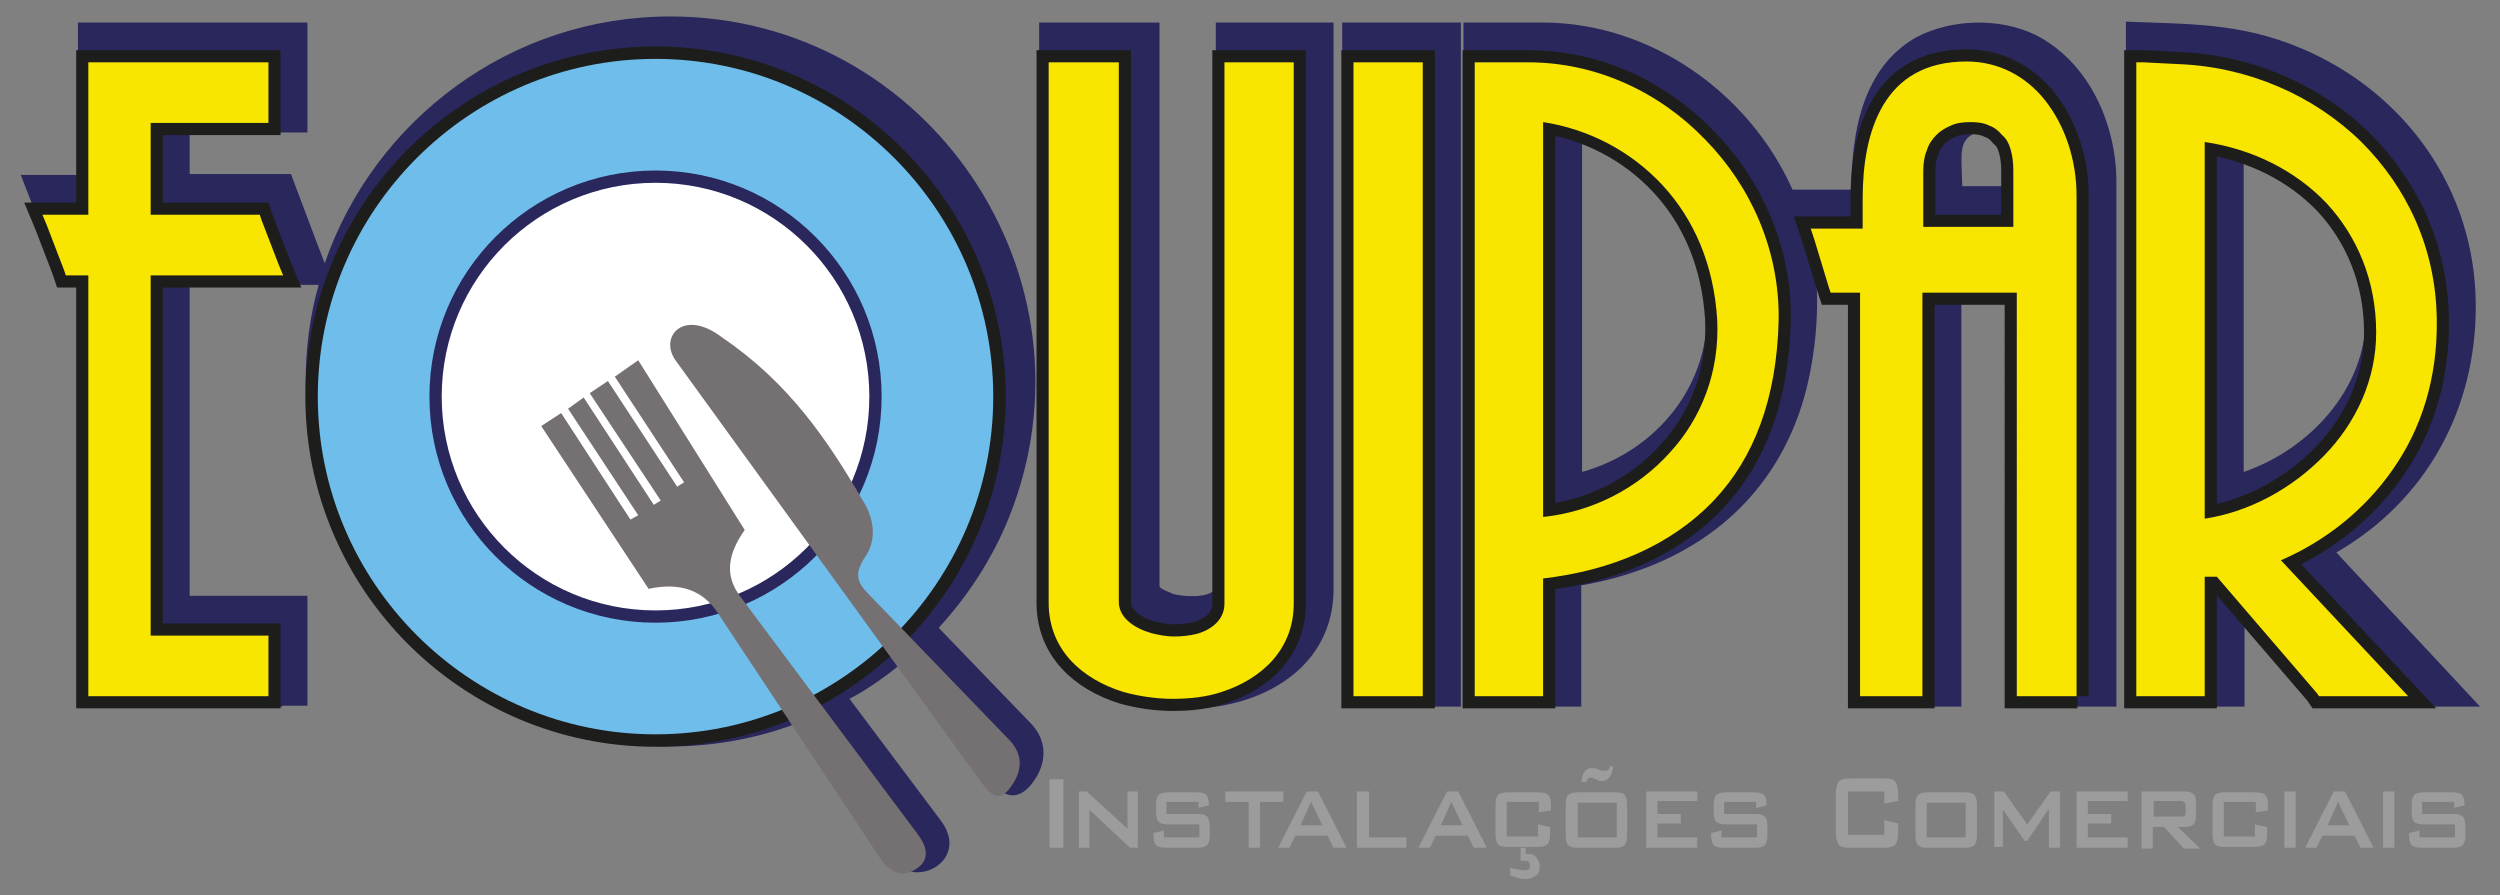
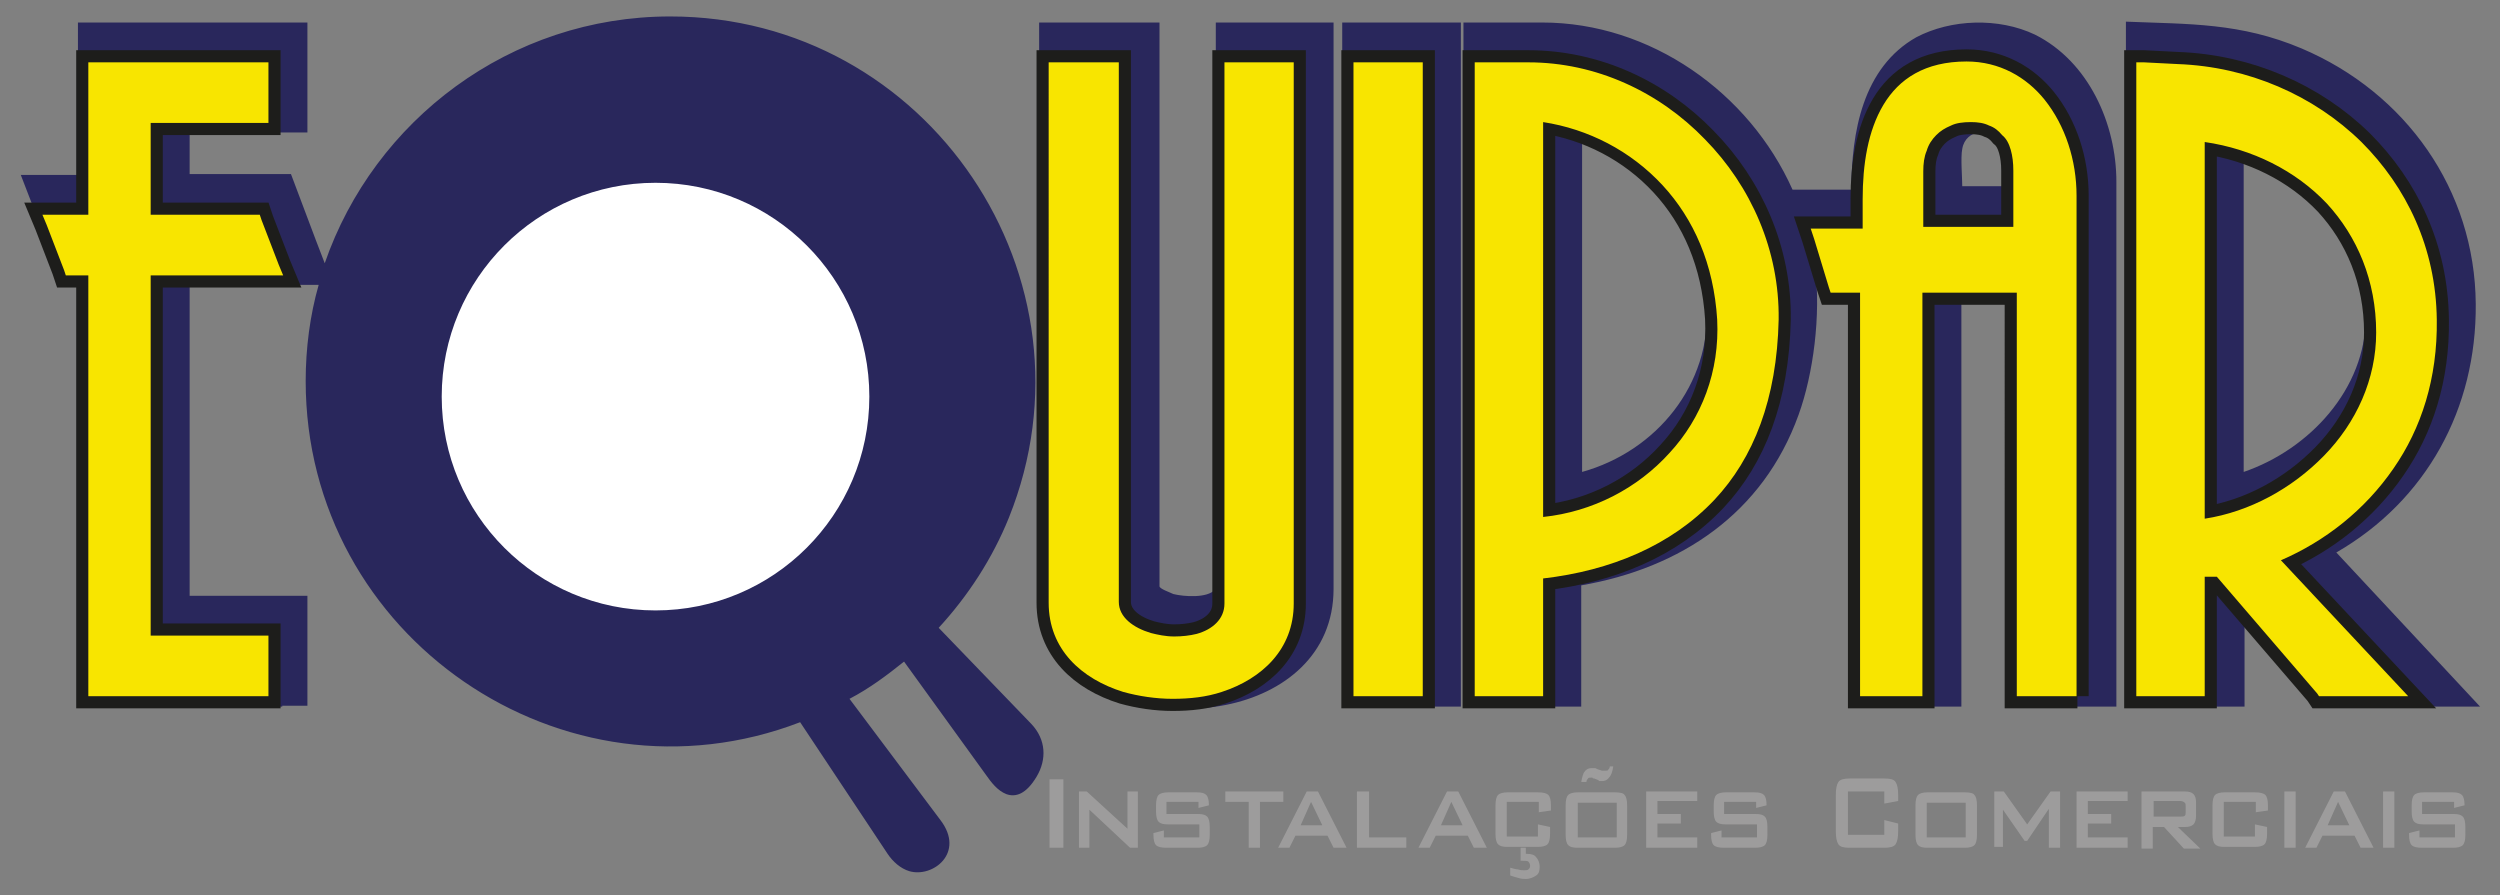
<svg xmlns="http://www.w3.org/2000/svg" version="1.1" id="Camada_1" x="0px" y="0px" viewBox="0 0 288.7 103.4" style="enable-background:new 0 0 288.7 103.4;" xml:space="preserve">
  <rect x="0" y="0" width="288.7" height="103.4" fill="#808080" stroke="none" />
  <style type="text/css">
	.st0{fill:#29275C;}
	.st1{fill-rule:evenodd;clip-rule:evenodd;fill:#9D9C9C;}
	.st2{fill:none;stroke:#1D1D1B;stroke-width:2.873;stroke-miterlimit:22.926;}
	.st3{fill-rule:evenodd;clip-rule:evenodd;fill:#6EBDEA;}
	.st4{fill-rule:evenodd;clip-rule:evenodd;fill:#FFFFFF;}
	.st5{fill:none;stroke:#29275C;stroke-width:1.417;stroke-miterlimit:22.926;}
	.st6{fill-rule:evenodd;clip-rule:evenodd;fill:#757072;}
	.st7{fill:none;stroke:#1D1D1B;stroke-width:2.801;stroke-miterlimit:22.926;}
	.st8{fill:#F8E500;}
</style>
  <g>
    <path class="st0" d="M154,5.5v62.5c0,15.2-22.9,17.9-31.1,8c-1.8-2.2-2.9-4.9-2.9-8.2V2.6h13.9v65.1c0,0.3,1.2,0.7,1.6,0.9   c1.2,0.3,3.9,0.5,4.8-0.5c0,0,0.1-0.1,0.1-0.2V2.6H154V5.5z M165.9,81.6H155v-79h13.7v79H165.9z M182.7,54.5   c8.6-2.4,14.9-10.1,14.4-19.2c-0.5-9.1-5.8-16.5-14.4-19.3V54.5z M231.3,21.5c0-1.1,0.2-4-0.2-5.1l-0.4-0.7l0,0   c-0.7-0.8-3.7-0.9-4.1,1.5c-0.2,1,0,3.3,0,4.3H231.3z M241.5,81.6h-9.9V35h-5.1v46.6h-12.9V35h-2.7l-1.3-4.2   c0.7,5.6-0.2,12.4-1.9,17.1c-4.1,11.4-13.6,17.7-25.1,19.7v14h-13.6v-79h9.1c12.5,0,23.9,8.1,28.9,19.3h6.8   c0-6.6,1.3-14.1,7.5-17.6C225.3,2.2,230.8,2,235,4c6.2,3.1,9.4,10.3,9.4,17v60.6H241.5z M259.1,54.5c7.6-2.6,14.1-9.6,14.1-17.9   c0-8.9-5.7-16-14.1-18.4V54.5z M279.8,81.6h-11.6l-9-10.6v10.6h-13.7V2.5c7.3,0.3,13.2,0.1,20.3,3.1c12,5.1,20,16.3,20.1,29.5   c0.1,12.1-5.7,22.7-16.1,28.7l16.6,17.8H279.8z M32.6,81.6H8.9V32.9H7.3L2.4,20.2c2.2,0,4.4,0,6.6,0V2.6c8.8,0,17.7,0,26.5,0v12.7   H21.9v4.8c3.9,0,7.8,0,11.7,0l2.9,7.7l0,0l1,2.6C43.2,13.9,58.9,1.9,77.4,1.9c29.8,0,50.2,30.3,39.1,57.9c-1.9,4.7-4.7,9-8.1,12.7   l10.7,11.1c1.7,1.8,1.8,4.1,0.6,6.1c-1.2,2-2.4,2.4-3.5,2c-1-0.4-1.7-1.3-2.4-2.3l-9.4-13c-2,1.6-4,3.1-6.3,4.3l10.5,14   c2.9,3.8-0.9,6.7-3.6,5.9c-1-0.3-1.9-1.1-2.5-2L92.4,83.4C65.1,93.9,35.3,73.6,35.3,44c0-3.8,0.5-7.6,1.5-11.1H21.9v35.9h13.6v12.7   H32.6z" />
    <path class="st1" d="M283.5,92.6h-3.8V94h3.6c0.6,0,0.9,0.1,1.1,0.3c0.2,0.2,0.3,0.6,0.3,1.2v0.9c0,0.6-0.1,1-0.3,1.2   c-0.2,0.2-0.6,0.3-1.1,0.3h-3.6c-0.6,0-1-0.1-1.2-0.3c-0.2-0.2-0.3-0.6-0.3-1.2v-0.2l1.2-0.3v0.8h4.1v-1.5h-3.6   c-0.6,0-0.9-0.1-1.1-0.3c-0.2-0.2-0.3-0.6-0.3-1.2V93c0-0.6,0.1-1,0.3-1.2c0.2-0.2,0.6-0.3,1.1-0.3h3.3c0.6,0,0.9,0.1,1.1,0.3   c0.2,0.2,0.3,0.6,0.3,1.1V93l-1.2,0.3V92.6z M275.2,97.9v-6.5h1.3v6.5H275.2z M268.8,95.3h2.5l-1.3-2.7L268.8,95.3z M266.2,97.9   l3.3-6.5h1.3l3.3,6.5h-1.5l-0.7-1.4h-3.7l-0.7,1.4H266.2z M263.8,97.9v-6.5h1.3v6.5H263.8z M260.4,92.6h-3.6v4h3.6v-1.4l1.4,0.3   v0.8c0,0.6-0.1,1-0.3,1.2c-0.2,0.2-0.6,0.3-1.1,0.3h-3.5c-0.6,0-0.9-0.1-1.1-0.3c-0.2-0.2-0.3-0.6-0.3-1.2V93c0-0.6,0.1-1,0.3-1.2   c0.2-0.2,0.6-0.3,1.1-0.3h3.5c0.6,0,1,0.1,1.2,0.3c0.2,0.2,0.3,0.6,0.3,1.2v0.6l-1.4,0.2V92.6z M247.3,97.9v-6.5h5   c0.5,0,0.8,0.1,1,0.3c0.2,0.2,0.3,0.5,0.3,1v1.5c0,0.4-0.1,0.8-0.3,1c-0.2,0.2-0.5,0.3-1,0.3h-0.8l2.6,2.5h-1.9l-2.3-2.5h-1.3v2.5   H247.3z M251.8,92.5h-3.1v1.8h3.1c0.2,0,0.4,0,0.5-0.1c0.1-0.1,0.1-0.2,0.1-0.4v-0.7c0-0.2,0-0.3-0.1-0.4   C252.2,92.6,252,92.5,251.8,92.5z M239.8,97.9v-6.5h5.9v1.1h-4.6V94h2.7v1.1h-2.7v1.6h4.6v1.2H239.8z M230.3,97.9v-6.5h1.1l2.7,3.8   l2.7-3.8h1.1v6.5h-1.3v-4.5l-2.5,3.7h-0.3l-2.5-3.6v4.3H230.3z M221.2,93c0-0.6,0.1-1,0.3-1.2c0.2-0.2,0.6-0.3,1.1-0.3h4.3   c0.6,0,1,0.1,1.1,0.3c0.2,0.2,0.3,0.6,0.3,1.2v3.4c0,0.6-0.1,1-0.3,1.2c-0.2,0.2-0.6,0.3-1.1,0.3h-4.3c-0.6,0-0.9-0.1-1.1-0.3   c-0.2-0.2-0.3-0.6-0.3-1.2V93z M222.5,96.7h4.5v-4h-4.5V96.7z M217.6,91.4h-4.2v5h4.2v-1.7l1.6,0.4V96c0,0.7-0.1,1.2-0.3,1.5   c-0.2,0.3-0.7,0.4-1.3,0.4h-4c-0.7,0-1.1-0.1-1.3-0.4c-0.2-0.3-0.3-0.8-0.3-1.5v-4.2c0-0.7,0.1-1.2,0.3-1.5   c0.2-0.3,0.7-0.4,1.3-0.4h4c0.7,0,1.1,0.1,1.3,0.4c0.2,0.3,0.3,0.8,0.3,1.5v0.7l-1.6,0.3V91.4z M202.9,92.6h-3.8V94h3.6   c0.6,0,0.9,0.1,1.1,0.3c0.2,0.2,0.3,0.6,0.3,1.2v0.9c0,0.6-0.1,1-0.3,1.2c-0.2,0.2-0.6,0.3-1.1,0.3h-3.6c-0.6,0-1-0.1-1.2-0.3   c-0.2-0.2-0.3-0.6-0.3-1.2v-0.2l1.2-0.3v0.8h4.1v-1.5h-3.6c-0.6,0-0.9-0.1-1.1-0.3c-0.2-0.2-0.3-0.6-0.3-1.2V93   c0-0.6,0.1-1,0.3-1.2c0.2-0.2,0.6-0.3,1.1-0.3h3.3c0.6,0,0.9,0.1,1.1,0.3c0.2,0.2,0.3,0.6,0.3,1.1V93l-1.2,0.3V92.6z M190.1,97.9   v-6.5h5.9v1.1h-4.6V94h2.7v1.1h-2.7v1.6h4.6v1.2H190.1z M186.3,88.5c-0.1,0.6-0.2,1-0.5,1.3c-0.2,0.3-0.5,0.4-0.8,0.4   c-0.1,0-0.1,0-0.2,0c-0.1,0-0.2,0-0.2-0.1l-0.5-0.2c-0.1,0-0.2,0-0.2-0.1c-0.1,0-0.1,0-0.2,0c-0.1,0-0.3,0-0.3,0.1   c-0.1,0.1-0.2,0.2-0.2,0.4h-0.6c0.1-0.5,0.2-1,0.4-1.2c0.2-0.3,0.5-0.4,0.8-0.4c0.1,0,0.2,0,0.3,0c0.1,0,0.2,0,0.3,0.1l0.6,0.2   c0,0,0.1,0,0.2,0c0.1,0,0.1,0,0.2,0c0.1,0,0.3,0,0.3-0.1c0.1-0.1,0.2-0.2,0.2-0.4H186.3z M180.8,93c0-0.6,0.1-1,0.3-1.2   c0.2-0.2,0.6-0.3,1.1-0.3h4.3c0.6,0,1,0.1,1.1,0.3c0.2,0.2,0.3,0.6,0.3,1.2v3.4c0,0.6-0.1,1-0.3,1.2c-0.2,0.2-0.6,0.3-1.1,0.3h-4.3   c-0.6,0-0.9-0.1-1.1-0.3c-0.2-0.2-0.3-0.6-0.3-1.2V93z M182.2,96.7h4.5v-4h-4.5V96.7z M174.4,101.1v-0.9c0.3,0.1,0.7,0.2,0.9,0.2   c0.3,0.1,0.5,0.1,0.7,0.1c0.2,0,0.4,0,0.5-0.1c0.1-0.1,0.2-0.2,0.2-0.4c0-0.2-0.1-0.4-0.2-0.5c-0.1-0.1-0.4-0.1-0.7-0.1   c0,0-0.1,0-0.1,0c-0.1,0-0.1,0-0.1,0v-1.5h0.6v0.7h0.1c0.5,0,0.9,0.1,1.1,0.4c0.2,0.2,0.4,0.6,0.4,1.1c0,0.5-0.1,0.8-0.4,1   c-0.3,0.2-0.7,0.4-1.2,0.4c-0.2,0-0.5,0-0.8-0.1C175,101.3,174.7,101.2,174.4,101.1z M177.6,92.6H174v4h3.6v-1.4l1.4,0.3v0.8   c0,0.6-0.1,1-0.3,1.2c-0.2,0.2-0.6,0.3-1.1,0.3h-3.5c-0.6,0-0.9-0.1-1.1-0.3c-0.2-0.2-0.3-0.6-0.3-1.2V93c0-0.6,0.1-1,0.3-1.2   c0.2-0.2,0.6-0.3,1.1-0.3h3.5c0.6,0,1,0.1,1.2,0.3c0.2,0.2,0.3,0.6,0.3,1.2v0.6l-1.4,0.2V92.6z M166.4,95.3h2.5l-1.3-2.7   L166.4,95.3z M163.8,97.9l3.3-6.5h1.3l3.3,6.5h-1.5l-0.7-1.4h-3.7l-0.7,1.4H163.8z M156.7,97.9v-6.5h1.4v5.3h4.3v1.2H156.7z    M150.2,95.3h2.5l-1.3-2.7L150.2,95.3z M147.6,97.9l3.3-6.5h1.3l3.3,6.5H154l-0.7-1.4h-3.7l-0.7,1.4H147.6z M145.5,92.6v5.3h-1.3   v-5.3h-2.7v-1.2h6.7v1.2H145.5z M138.5,92.6h-3.8V94h3.6c0.6,0,0.9,0.1,1.1,0.3c0.2,0.2,0.3,0.6,0.3,1.2v0.9c0,0.6-0.1,1-0.3,1.2   c-0.2,0.2-0.6,0.3-1.1,0.3h-3.6c-0.6,0-1-0.1-1.2-0.3c-0.2-0.2-0.3-0.6-0.3-1.2v-0.2l1.2-0.3v0.8h4.1v-1.5h-3.6   c-0.6,0-0.9-0.1-1.1-0.3c-0.2-0.2-0.3-0.6-0.3-1.2V93c0-0.6,0.1-1,0.3-1.2c0.2-0.2,0.6-0.3,1.1-0.3h3.3c0.6,0,0.9,0.1,1.1,0.3   c0.2,0.2,0.3,0.6,0.3,1.1V93l-1.2,0.3V92.6z M124.6,97.9v-6.5h0.9l4.7,4.3v-4.3h1.2v6.5h-0.9l-4.7-4.4v4.4H124.6z M121.2,97.9V90   h1.6v7.9H121.2z" />
-     <path class="st2" d="M75.7,6.8c21.5,0,39,17.5,39,39c0,21.5-17.5,39-39,39c-21.5,0-39-17.5-39-39C36.7,24.3,54.2,6.8,75.7,6.8z" />
-     <path class="st3" d="M75.7,6.8c21.5,0,39,17.5,39,39c0,21.5-17.5,39-39,39c-21.5,0-39-17.5-39-39C36.7,24.3,54.2,6.8,75.7,6.8" />
    <circle class="st4" cx="75.7" cy="45.8" r="25.4" />
    <circle class="st5" cx="75.7" cy="45.8" r="25.4" />
-     <path class="st6" d="M106.1,96.5L85.5,68.9c-1.9-2.5-1.4-5,0.5-7.7L73.7,41.6L71,43.5L79,55.7l-0.8,0.5l-8-12.2l-2.1,1.4l8.2,12.4   l-0.8,0.5l-8.1-12.4l-1.8,1.3l8.1,12.3L72.8,60l-8-12.3l-2.3,1.5L74.9,68c3.7-0.8,6.3,0.2,8,2.8l18.8,28.4c0.9,1.3,2.4,2.3,4,1.2   C107.4,99.4,107.1,97.9,106.1,96.5 M78,41.6l35,48.3c1.2,1.7,2.4,3.3,4.1,0.4c0.9-1.5,1-3.2-0.5-4.8l-16.4-17   c-1.6-1.6-1.3-2.7-0.1-4.5c1.2-2,0.7-4.3-0.4-6.1c-4.2-7.2-8.6-13.7-16.4-19C78.9,35.6,76.1,38.9,78,41.6z" />
    <path class="st7" d="M254.6,59.9c5.2-0.8,10.1-3.5,13.8-7.3c3.7-3.8,6-8.8,6-14.2c0-6-2.2-11.1-5.7-14.9c-3.6-3.8-8.6-6.3-14.1-7.1   V59.9z M232.5,26.1v-6.4c0-0.9-0.1-1.7-0.3-2.4c-0.2-0.7-0.5-1.3-1-1.7c-0.4-0.5-0.9-0.9-1.5-1.1c-0.6-0.3-1.3-0.4-2.1-0.4   c-0.9,0-1.7,0.1-2.3,0.4c-0.7,0.3-1.2,0.6-1.7,1.1c-0.5,0.5-0.9,1.1-1.1,1.8c-0.3,0.7-0.4,1.5-0.4,2.4v6.4H232.5z M239.9,80.4h-7   V33.8H222v46.6h-7.2V33.8h-3.4l-0.2-0.6l-1.7-5.6l-0.4-1.2h6v-3.4c0-4,0.6-7.9,2.4-10.9c1.8-3,4.8-5,9.6-5c3.8,0,6.9,1.8,9,4.4   c2.4,3,3.7,7,3.7,11.1V80.4z M178.2,59.7c5.7-0.6,10.9-3.3,14.6-7.4c3.7-4,5.8-9.4,5.5-15.5c-0.4-6.4-2.7-11.6-6.3-15.5   c-3.7-4-8.6-6.5-13.8-7.3V59.7z M170.3,80.4V7.2h6.2c7.8,0,15.1,3.4,20.4,8.9c5.3,5.4,8.6,12.8,8.5,20.8c-0.2,9.2-2.9,16-7.4,20.8   c-5,5.3-12,8.2-19.8,9.1v13.6H170.3z M164.3,80.4h-8V7.2h8V80.4z M149.4,7.2v62.5c0,5.3-3.7,8.7-8.3,10.2c-1.8,0.6-3.7,0.8-5.7,0.8   c-1.9,0-3.9-0.3-5.7-0.8c-4.8-1.5-8.6-4.9-8.6-10.3V7.2h8.1v62.3c0,1.8,1.7,3,3.7,3.6c0.8,0.2,1.7,0.4,2.7,0.4   c0.9,0,1.8-0.1,2.6-0.3c1.8-0.5,3.2-1.7,3.2-3.5V7.2H149.4z M31,80.4H10.2V31.8H7.6l-0.2-0.6l-2-5.2l-0.5-1.2h5.3V7.2h20.8v7H17.4   v10.6H30l0.2,0.6l2,5.2l0.5,1.2H17.4v41.6H31V80.4z M278.1,80.4h-10.3l-0.2-0.3L256,66.6l-1.4,0v13.8h-7.9V7.2l0.9,0l3.9,0.2   c8.1,0.3,15.7,3.6,21.2,9c5.2,5.2,8.6,12.2,8.7,20.5c0.1,6.8-1.8,12.6-5,17.2c-3.3,4.8-7.9,8.4-13,10.6L278.1,80.4z" />
    <path class="st8" d="M254.6,59.9c5.2-0.8,10.1-3.5,13.8-7.3c3.7-3.8,6-8.8,6-14.2c0-6-2.2-11.1-5.7-14.9c-3.6-3.8-8.6-6.3-14.1-7.1   V59.9z M232.5,26.1v-6.4c0-0.9-0.1-1.7-0.3-2.4c-0.2-0.7-0.5-1.3-1-1.7c-0.4-0.5-0.9-0.9-1.5-1.1c-0.6-0.3-1.3-0.4-2.1-0.4   c-0.9,0-1.7,0.1-2.3,0.4c-0.7,0.3-1.2,0.6-1.7,1.1c-0.5,0.5-0.9,1.1-1.1,1.8c-0.3,0.7-0.4,1.5-0.4,2.4v6.4H232.5z M239.9,80.4h-7   V33.8H222v46.6h-7.2V33.8h-3.4l-0.2-0.6l-1.7-5.6l-0.4-1.2h6v-3.4c0-4,0.6-7.9,2.4-10.9c1.8-3,4.8-5,9.6-5c3.8,0,6.9,1.8,9,4.4   c2.4,3,3.7,7,3.7,11.1V80.4z M178.2,59.7c5.7-0.6,10.9-3.3,14.6-7.4c3.7-4,5.8-9.4,5.5-15.4c-0.4-6.4-2.7-11.6-6.3-15.5   c-3.7-4-8.6-6.5-13.8-7.3V59.7z M170.3,80.4V7.2h6.2c7.8,0,15.1,3.4,20.4,8.9c5.3,5.4,8.6,12.8,8.5,20.8c-0.2,9.2-2.9,16-7.4,20.8   c-5,5.3-12,8.2-19.8,9.1v13.6H170.3z M164.3,80.4h-8V7.2h8V80.4z M149.4,7.2v62.5c0,5.3-3.7,8.7-8.3,10.2c-1.8,0.6-3.7,0.8-5.7,0.8   c-1.9,0-3.9-0.3-5.7-0.8c-4.8-1.5-8.6-4.9-8.6-10.3V7.2h8.1v62.3c0,1.8,1.7,3,3.7,3.6c0.8,0.2,1.7,0.4,2.7,0.4   c0.9,0,1.8-0.1,2.6-0.3c1.8-0.5,3.2-1.7,3.2-3.5V7.2H149.4z M31,80.4H10.2V31.8H7.6l-0.2-0.6l-2-5.2l-0.5-1.2h5.3V7.2h20.8v7H17.4   v10.6H30l0.2,0.6l2,5.2l0.5,1.2H17.4v41.6H31V80.4z M278.1,80.4h-10.3l-0.2-0.3L256,66.6l-1.4,0v13.8h-7.9V7.2l0.9,0l3.9,0.2   c8.1,0.3,15.7,3.6,21.2,9c5.2,5.2,8.6,12.2,8.7,20.5c0.1,6.8-1.8,12.6-5,17.2c-3.3,4.8-7.9,8.4-13,10.6L278.1,80.4z" />
  </g>
</svg>